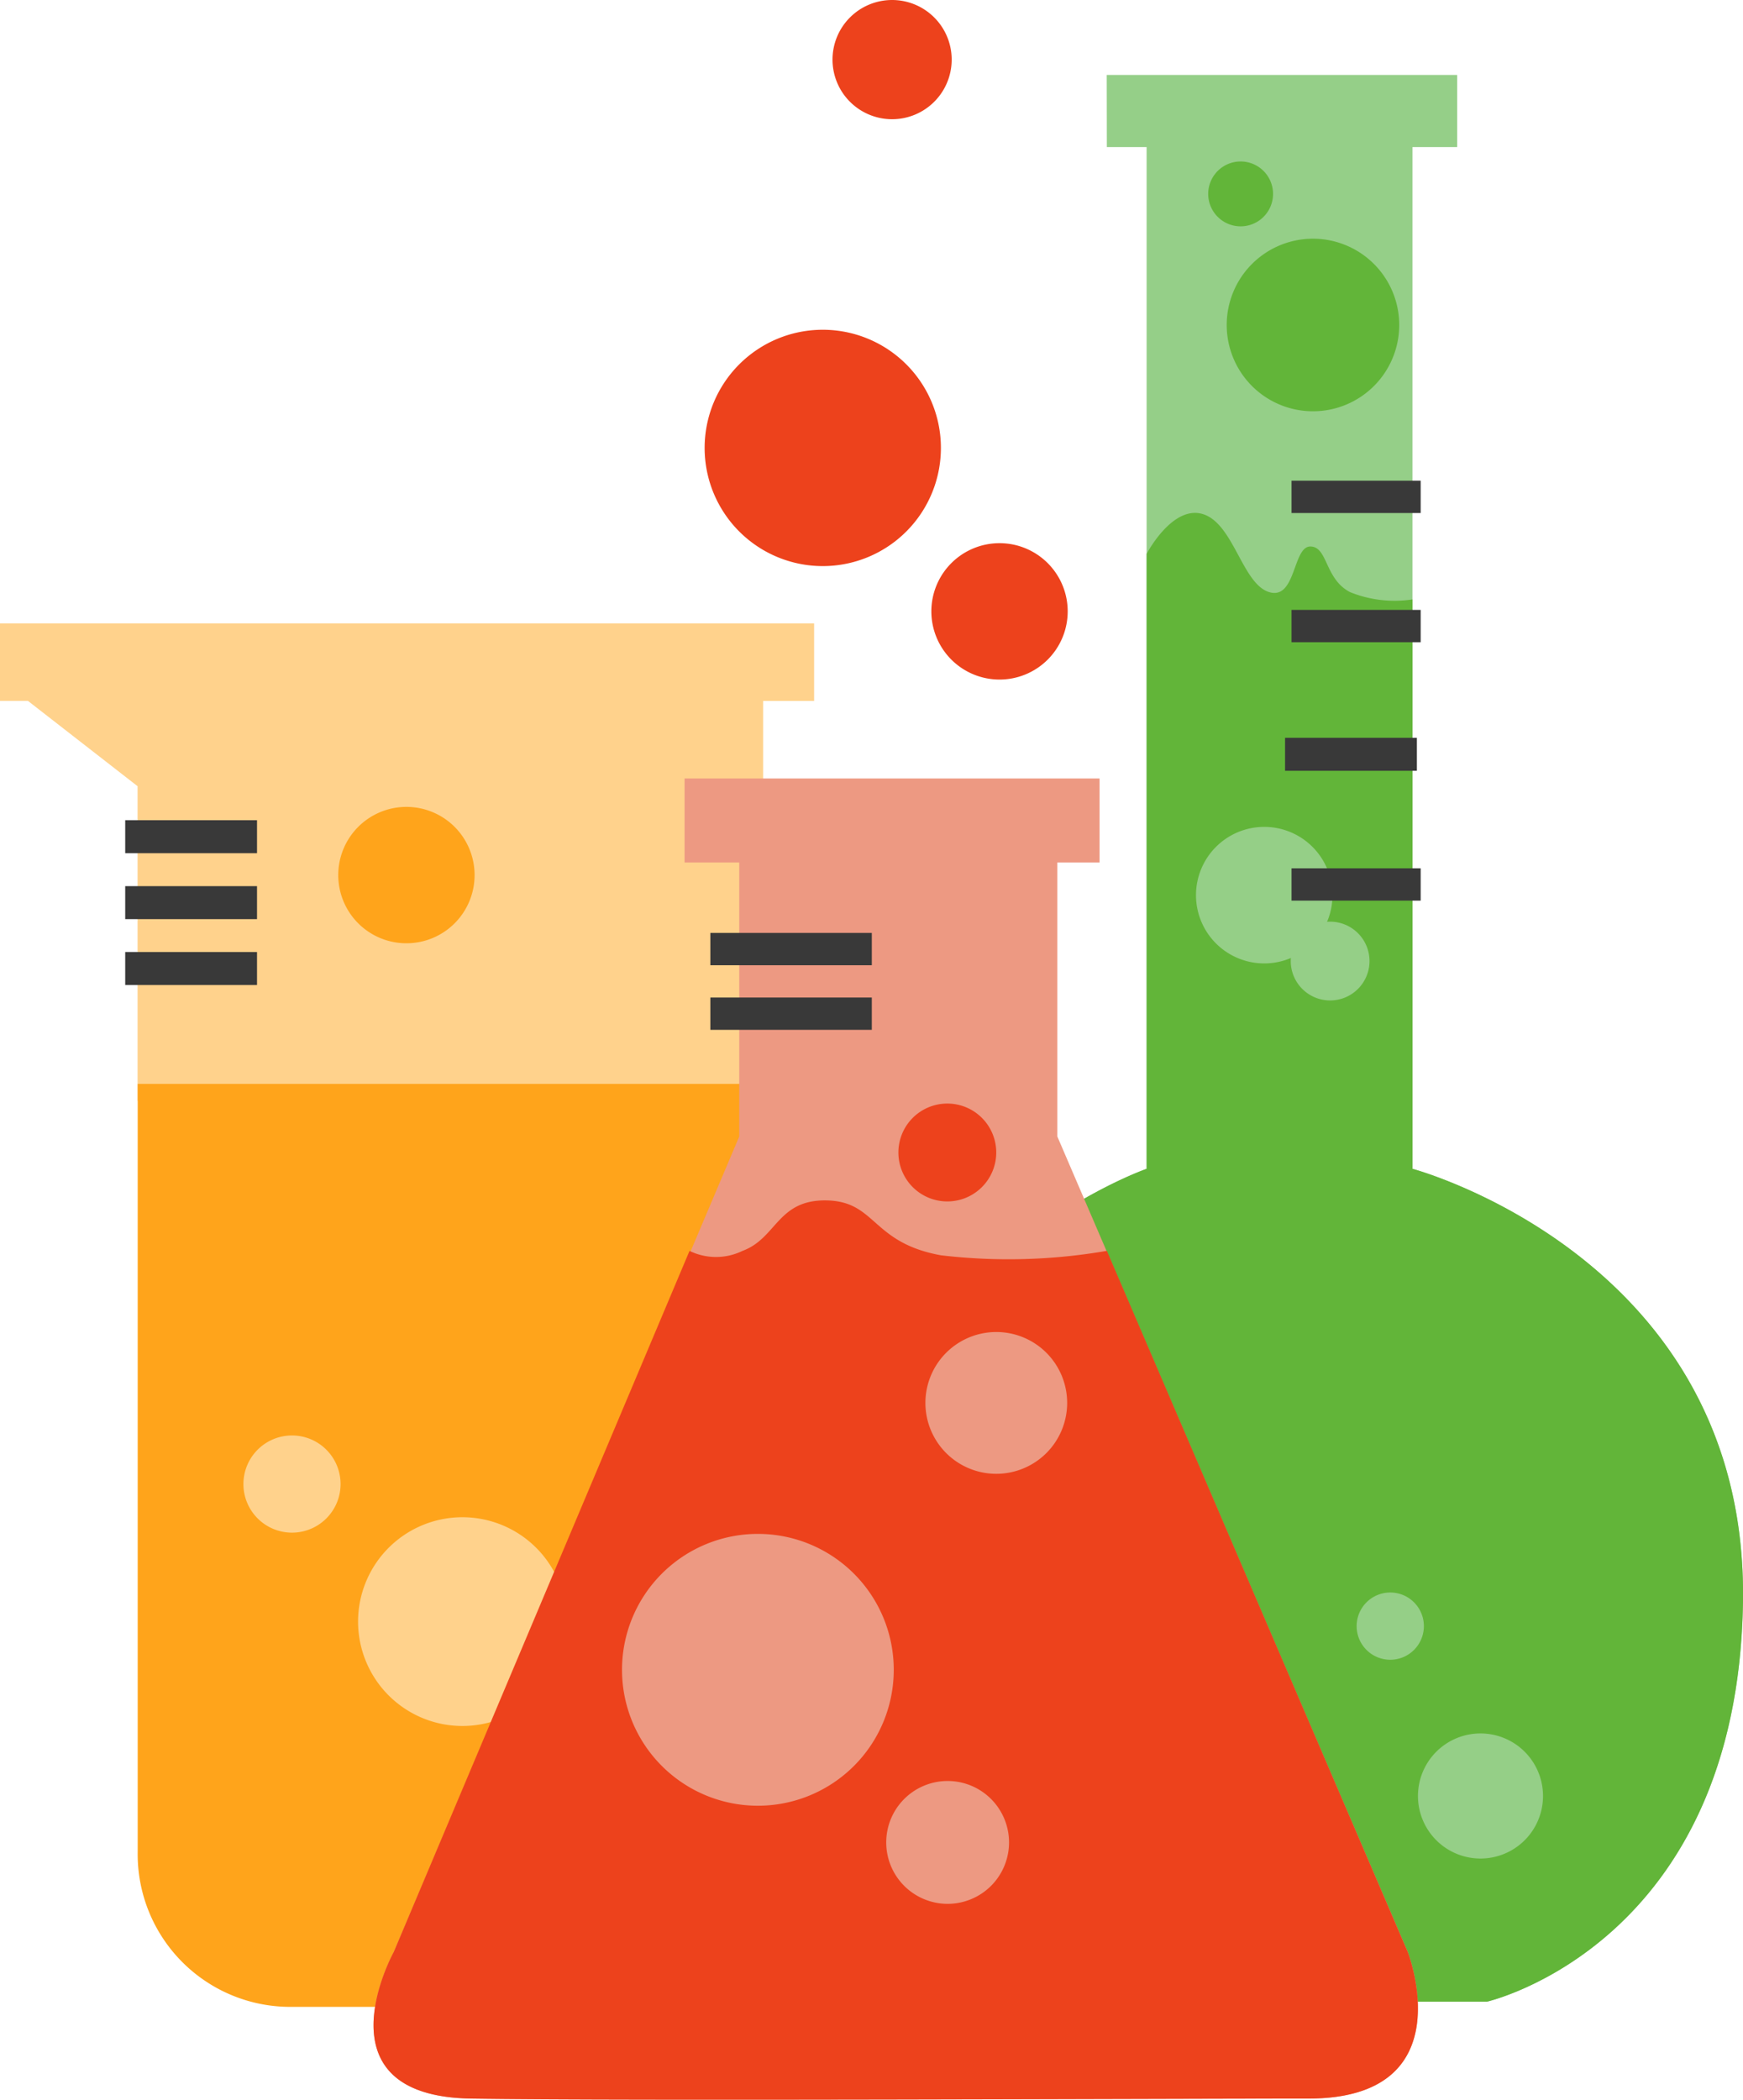
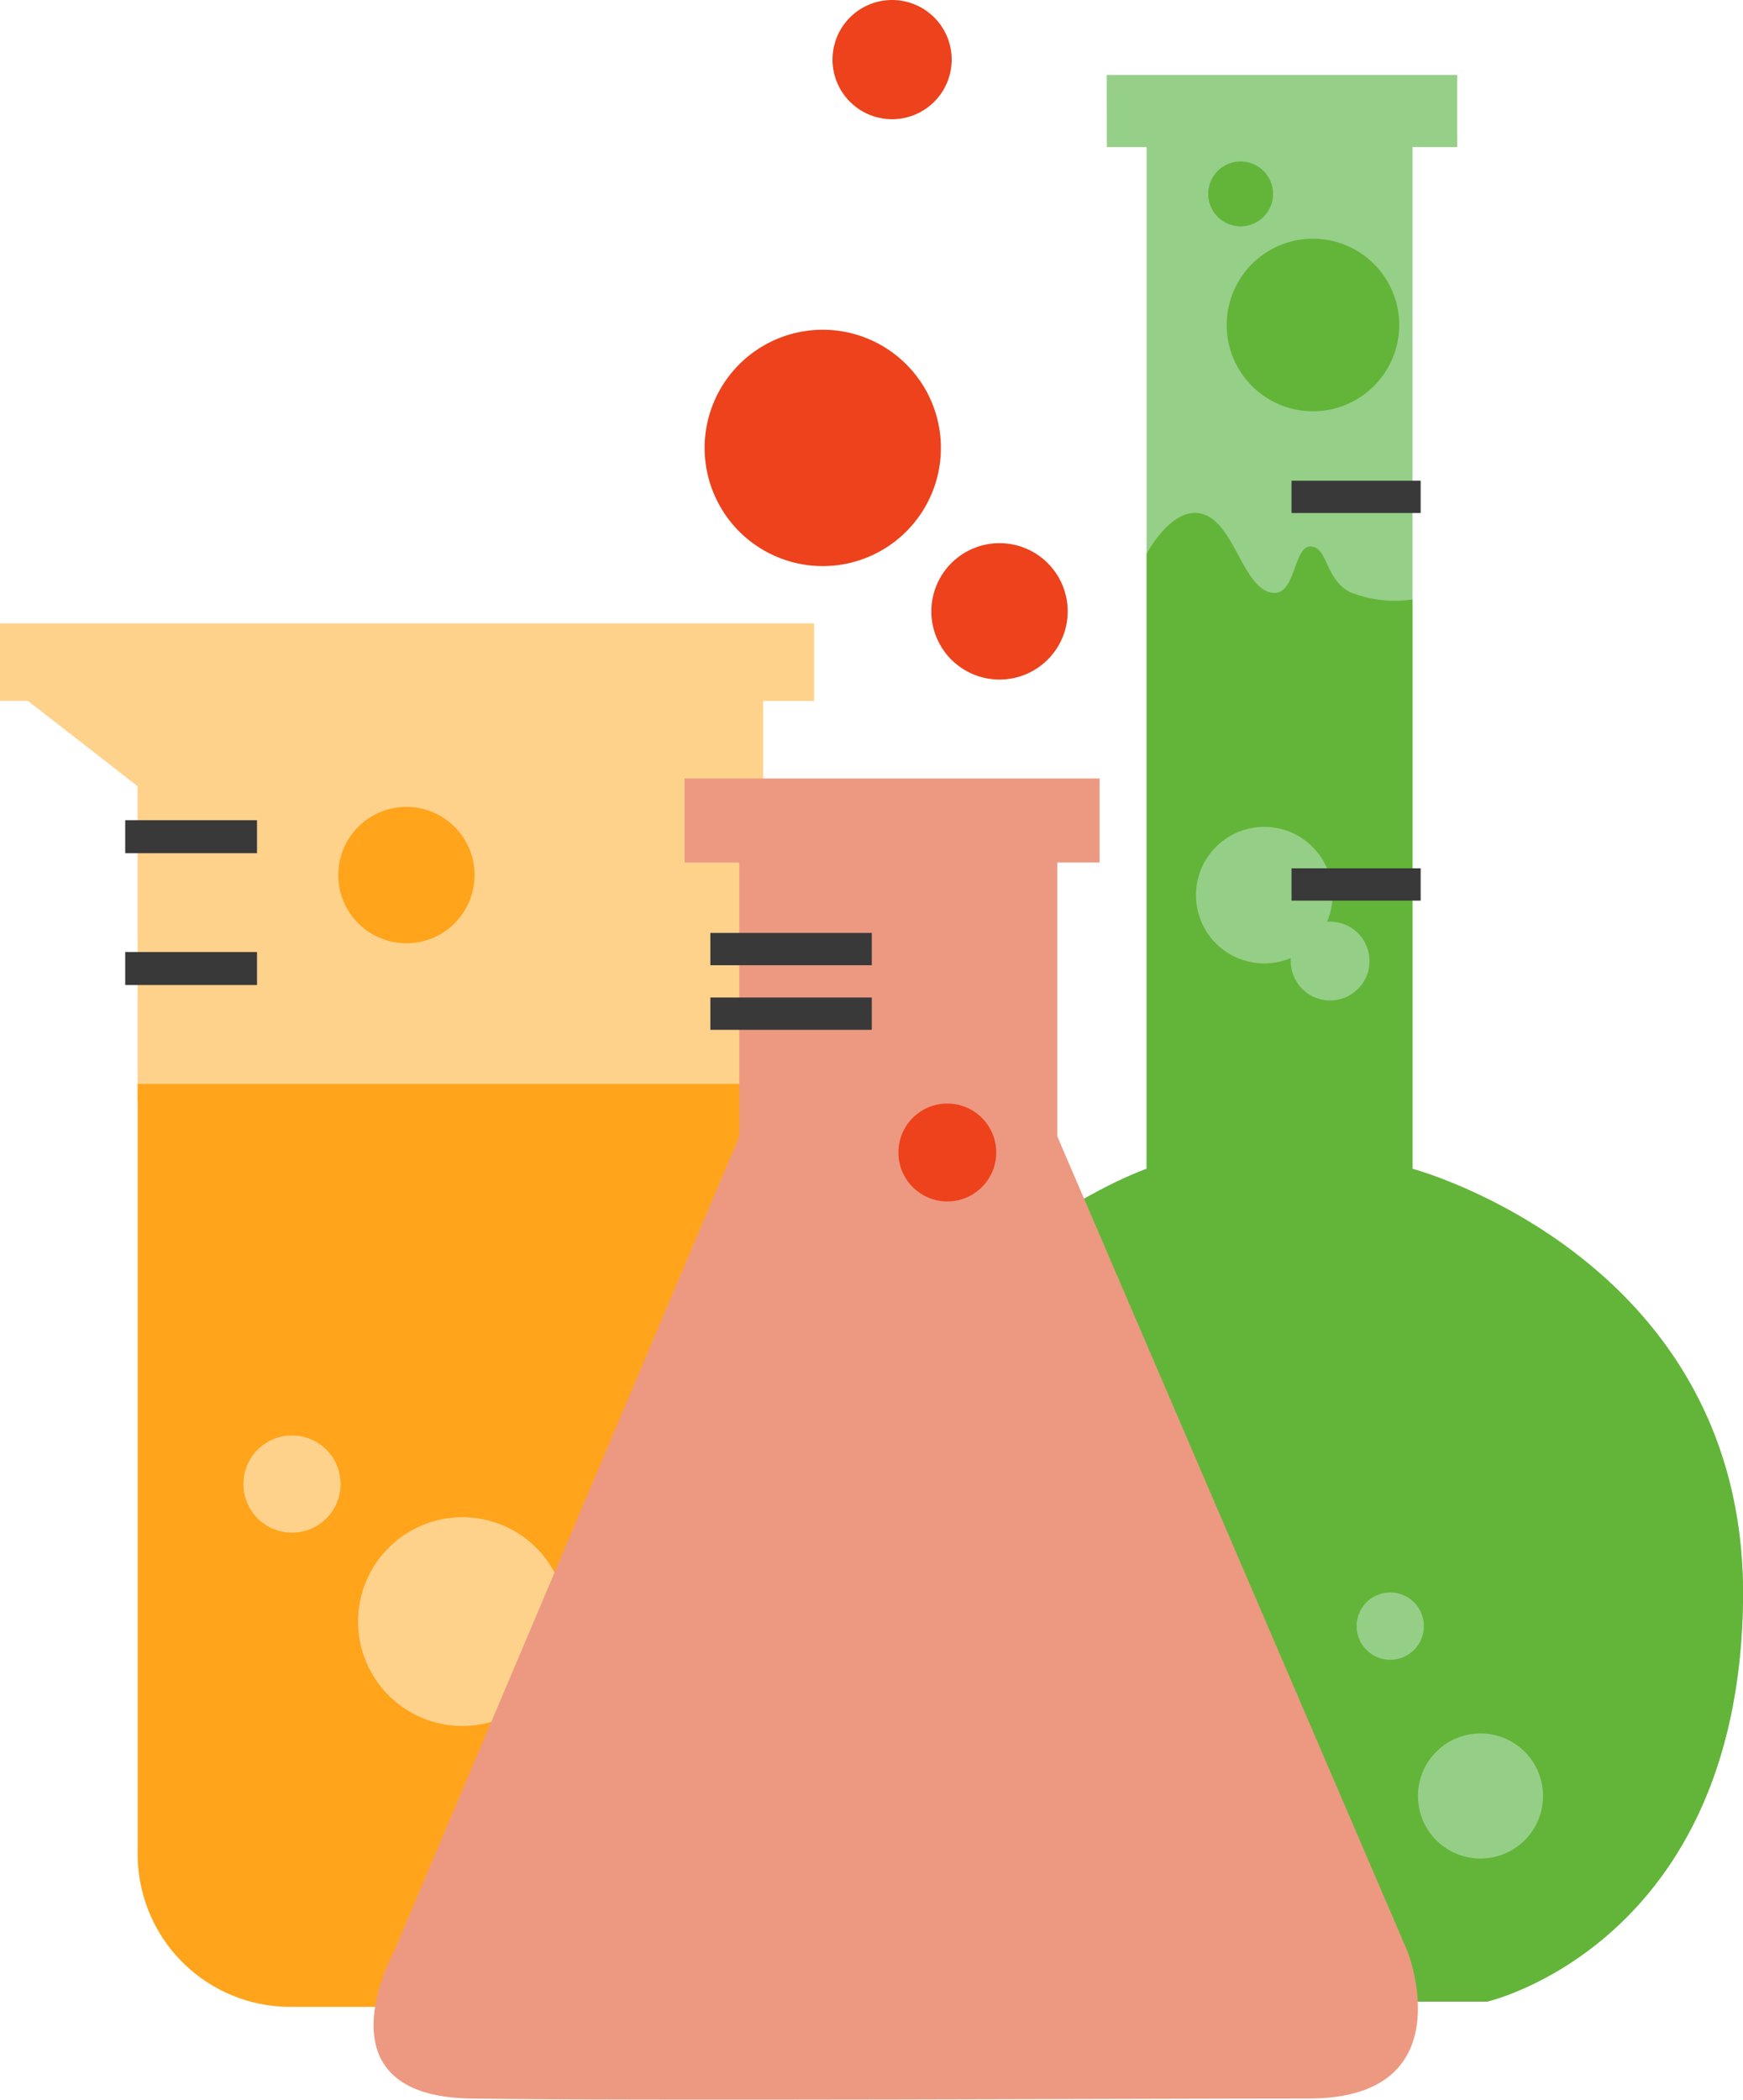
<svg xmlns="http://www.w3.org/2000/svg" id="Enzyme" width="45.104" height="54.315" viewBox="0 0 45.104 54.315">
  <g id="_3" data-name="3" transform="translate(21.757 1.939)">
    <path id="Path_29213" data-name="Path 29213" d="M11467.4-208.609h9.068v1.865h-1.157v26.431s8.681,2.315,8.553,11.19-6.624,10.354-6.624,10.354h-11.318s-5.53-1.865-5.4-10.354,7.91-11.19,7.91-11.19v-26.431h-1.029Z" transform="translate(-11460.518 208.609)" fill="#95cf88" />
    <path id="Path_29214" data-name="Path 29214" d="M11475.312-193.085v14.729s8.681,2.315,8.553,11.19-6.624,10.354-6.624,10.354h-11.318s-5.53-1.865-5.4-10.354,7.91-11.19,7.91-11.19v-15.908s.665-1.275,1.459-1.027,1.016,1.807,1.712,2.017.608-1.18,1.064-1.18.367.837,1.028,1.18A3.08,3.08,0,0,0,11475.312-193.085Z" transform="translate(-11460.518 206.652)" fill="#62b539" />
    <rect id="Rectangle_1333" data-name="Rectangle 1333" width="3.342" height="0.836" transform="translate(11.664 10.496)" fill="#393939" />
-     <rect id="Rectangle_1332" data-name="Rectangle 1332" width="3.342" height="0.836" transform="translate(11.664 13.838)" fill="#393939" />
-     <rect id="Rectangle_1334" data-name="Rectangle 1334" width="3.411" height="0.853" transform="translate(11.497 17.147)" fill="#393939" />
    <path id="Path_29225" data-name="Path 29225" d="M1.766,0A1.766,1.766,0,1,1,0,1.766,1.766,1.766,0,0,1,1.766,0Z" transform="translate(9.192 19.451)" fill="#95cf87" />
    <rect id="Rectangle_1335" data-name="Rectangle 1335" width="3.342" height="0.836" transform="translate(11.664 20.523)" fill="#393939" />
    <path id="Path_29226" data-name="Path 29226" d="M1.019,0A1.019,1.019,0,1,1,0,1.019,1.019,1.019,0,0,1,1.019,0Z" transform="translate(11.644 21.903)" fill="#95cf87" />
    <path id="Path_29227" data-name="Path 29227" d="M.87,0A.87.87,0,1,1,0,.87.87.87,0,0,1,.87,0Z" transform="translate(13.349 39.256)" fill="#95cf87" />
    <path id="Path_29228" data-name="Path 29228" d="M1.618,0A1.618,1.618,0,1,1,0,1.618,1.618,1.618,0,0,1,1.618,0Z" transform="translate(14.936 42.902)" fill="#95cf87" />
    <path id="Path_29223" data-name="Path 29223" d="M2.232,0A2.232,2.232,0,1,1,0,2.232,2.232,2.232,0,0,1,2.232,0Z" transform="translate(9.987 4.236)" fill="#62b539" />
    <path id="Path_29224" data-name="Path 29224" d="M.839,0A.839.839,0,1,1,0,.839.839.839,0,0,1,.839,0Z" transform="translate(9.508 2.238)" fill="#62b539" />
  </g>
  <g id="_1" data-name="1" transform="translate(0 16.126)">
    <path id="Path_29212" data-name="Path 29212" d="M11435.339-191.971h21.067v2.006h-1.319V-179.6l-16.188-.02v-8.139l-2.837-2.207h-.723Z" transform="translate(-11435.339 191.971)" fill="#ffd28c" />
    <path id="Path_29236" data-name="Path 29236" d="M0,0H16.612V23.875H3.9a3.949,3.949,0,0,1-3.9-4Z" transform="translate(3.563 11.913)" fill="#ffa41b" />
    <rect id="Rectangle_1327" data-name="Rectangle 1327" width="3.411" height="0.853" transform="translate(3.24 5.092)" fill="#393939" />
-     <rect id="Rectangle_1328" data-name="Rectangle 1328" width="3.411" height="0.853" transform="translate(3.24 6.797)" fill="#393939" />
    <rect id="Rectangle_1329" data-name="Rectangle 1329" width="3.411" height="0.853" transform="translate(3.24 8.502)" fill="#393939" />
-     <path id="Path_29217" data-name="Path 29217" d="M1.257,0A1.257,1.257,0,1,1,0,1.257,1.257,1.257,0,0,1,1.257,0Z" transform="translate(6.299 21.007)" fill="#ffd28c" />
+     <path id="Path_29217" data-name="Path 29217" d="M1.257,0A1.257,1.257,0,1,1,0,1.257,1.257,1.257,0,0,1,1.257,0" transform="translate(6.299 21.007)" fill="#ffd28c" />
    <path id="Path_29219" data-name="Path 29219" d="M1.764,0A1.764,1.764,0,1,1,0,1.764,1.764,1.764,0,0,1,1.764,0Z" transform="translate(8.753 4.747)" fill="#ffa41b" />
    <path id="Path_29218" data-name="Path 29218" d="M2.7,0A2.7,2.7,0,1,1,0,2.7,2.7,2.7,0,0,1,2.7,0Z" transform="translate(9.266 23.122)" fill="#ffd28c" />
  </g>
  <g id="_2" data-name="2" transform="translate(9.668)">
    <path id="Path_29215" data-name="Path 29215" d="M11448.857-153.118c4.052.064,17.62,0,21.672,0s2.571-3.794,2.571-3.794l-9.067-21.093v-7.087h1.093v-2.174h-10.739v2.174h1.415v7.087l-8.939,21.093S11444.8-153.182,11448.857-153.118Z" transform="translate(-11446.34 207.404)" fill="#ed9982" />
-     <path id="Path_29216" data-name="Path 29216" d="M11448.857-151.232c4.052.064,17.62,0,21.672,0s2.571-3.794,2.571-3.794l-7.785-18.136a14.929,14.929,0,0,1-4.295.115c-1.8-.326-1.667-1.39-2.95-1.419s-1.294.979-2.184,1.305a1.565,1.565,0,0,1-1.371,0l-7.653,18.135S11444.8-151.3,11448.857-151.232Z" transform="translate(-11446.34 205.519)" fill="#ed421c" />
    <rect id="Rectangle_1331" data-name="Rectangle 1331" width="4.178" height="0.836" transform="translate(8.714 24.133)" fill="#393939" />
    <rect id="Rectangle_1330" data-name="Rectangle 1330" width="4.178" height="0.836" transform="translate(8.714 25.804)" fill="#393939" />
-     <path id="Path_29229" data-name="Path 29229" d="M1.589,0A1.589,1.589,0,1,1,0,1.589,1.589,1.589,0,0,1,1.589,0Z" transform="translate(13.265 46.071)" fill="#ed9982" />
    <path id="Path_29230" data-name="Path 29230" d="M1.834,0A1.834,1.834,0,1,1,0,1.834,1.834,1.834,0,0,1,1.834,0Z" transform="translate(14.279 34.457)" fill="#ed9982" />
    <path id="Path_29231" data-name="Path 29231" d="M3.516,0A3.516,3.516,0,1,1,0,3.516,3.516,3.516,0,0,1,3.516,0Z" transform="translate(6.428 39.679)" fill="#ed9982" />
    <path id="Path_29232" data-name="Path 29232" d="M1.266,0A1.266,1.266,0,1,1,0,1.266,1.266,1.266,0,0,1,1.266,0Z" transform="translate(13.58 28.547)" fill="#ed421c" />
    <path id="Path_29233" data-name="Path 29233" d="M1.764,0A1.764,1.764,0,1,1,0,1.764,1.764,1.764,0,0,1,1.764,0Z" transform="translate(14.433 14.051)" fill="#ed421c" />
    <path id="Path_29234" data-name="Path 29234" d="M1.542,0A1.542,1.542,0,1,1,0,1.542,1.542,1.542,0,0,1,1.542,0Z" transform="translate(11.875)" fill="#ed421c" />
    <path id="Path_29235" data-name="Path 29235" d="M3.057,0A3.057,3.057,0,1,1,0,3.057,3.057,3.057,0,0,1,3.057,0Z" transform="translate(8.566 8.53)" fill="#ed421c" />
  </g>
</svg>